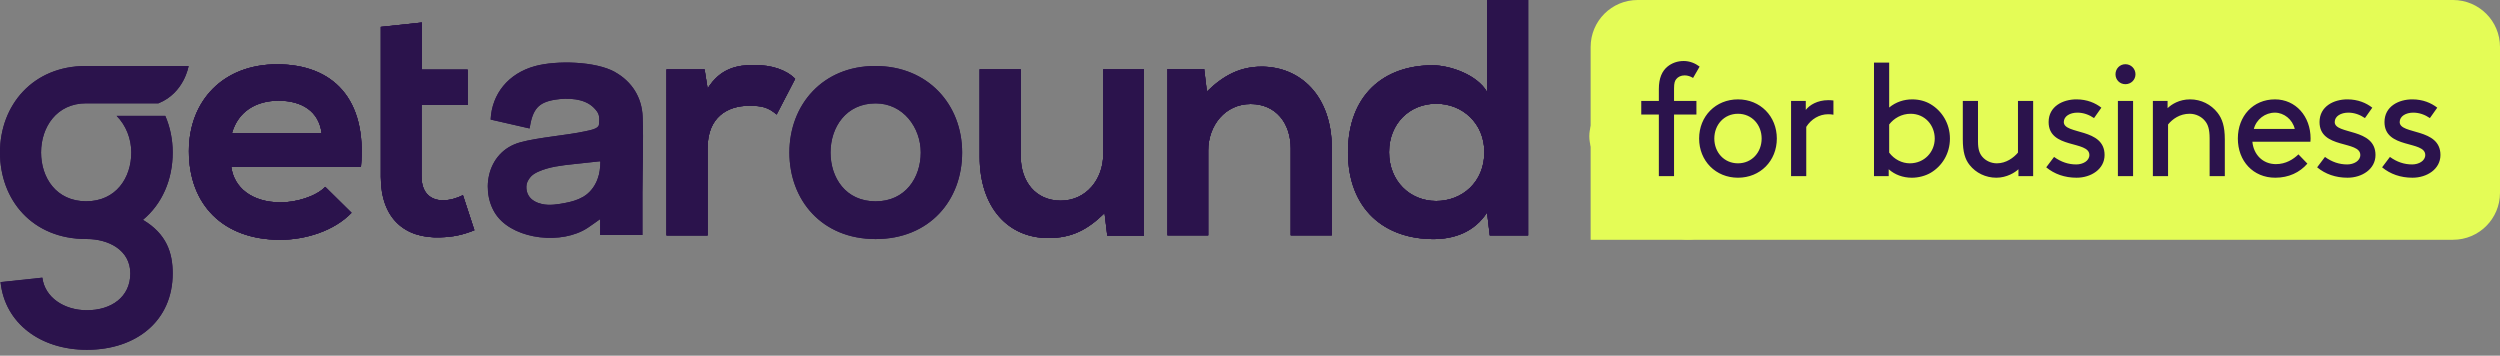
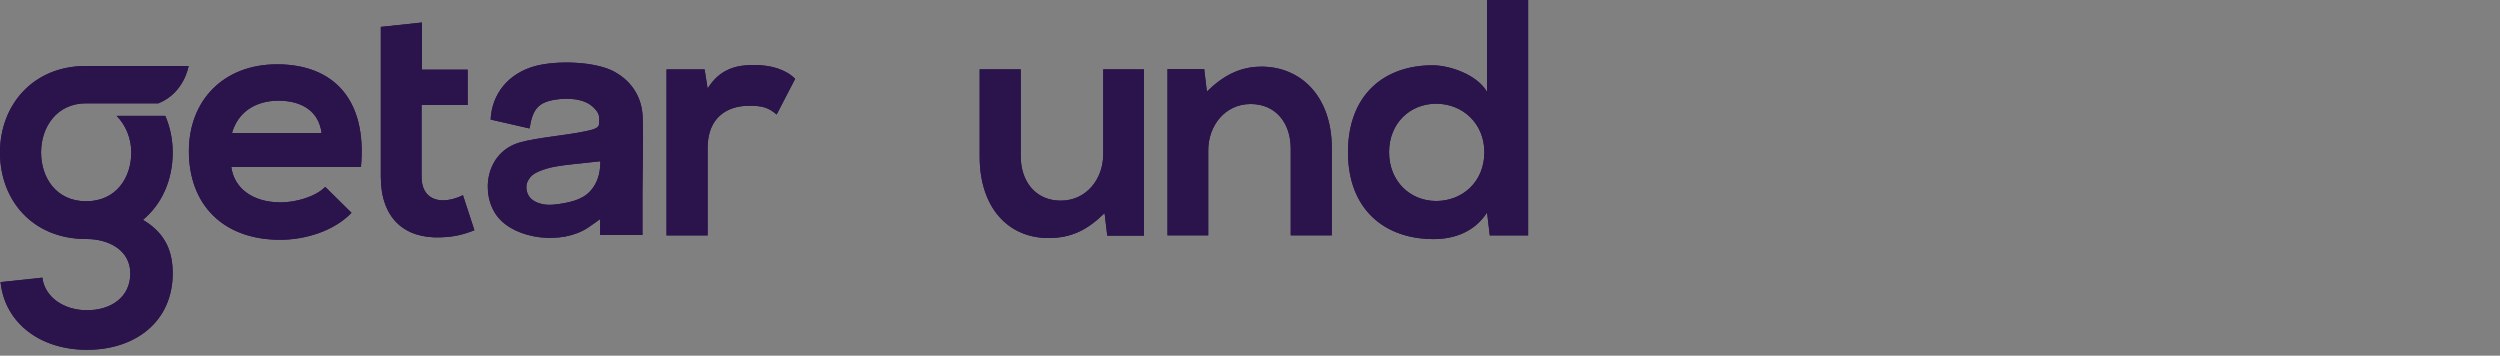
<svg xmlns="http://www.w3.org/2000/svg" xmlns:xlink="http://www.w3.org/1999/xlink" fill="none" viewBox="0 0 246 35">
  <rect x="0" y="0" width="246" height="35" fill="#808080" stroke="none" />
  <defs>
-     <path id="reuse-0" fill="#2B134C" d="M22.83 13.088c.597-2.122 2.386-3.182 4.572-3.182 2.321 0 3.975 1.06 4.242 3.182H22.83Zm4.438-6.759c-5.301 0-8.682 3.577-8.682 8.55 0 5.234 3.346 8.714 8.978 8.714 2.485 0 5.301-.861 7.025-2.652l-2.585-2.552c-.928.96-2.881 1.525-4.373 1.525-2.851 0-4.605-1.458-4.871-3.48H35.517c.632-6.727-2.779-10.105-8.249-10.105ZM43.604 19.712c-1.259 0-2.122-.761-2.122-2.321v-7.058h4.537V6.853h-4.505V2.216l-4.042.43V17.389c0 4.075 2.321 6.097 5.863 5.963 1.226-.032 2.187-.231 3.346-.697l-1.127-3.448c-.595.303-1.323.502-1.953.502M74.234 6.393c-1.657 0-3.346.299-4.605 2.321l-.298-1.888h-3.744V23.162h4.043v-8.615c0-3.015 1.955-4.142 4.075-4.142 1.326 0 1.888.167 2.716.861l1.823-3.51c-.896-.898-2.318-1.358-4.008-1.358M86.163 19.812c-2.95 0-4.438-2.321-4.438-4.804s1.525-4.836 4.438-4.836c2.716 0 4.438 2.386 4.438 4.836 0 2.45-1.493 4.804-4.438 4.804Zm-.035-13.319c-5.202 0-8.451 3.843-8.451 8.515 0 4.672 3.182 8.515 8.483 8.515 5.301 0 8.515-3.809 8.515-8.515 0-4.707-3.348-8.515-8.55-8.515M108.558 15.172c0 2.485-1.689 4.572-4.175 4.572-2.485 0-3.943-1.888-3.943-4.373V6.821h-4.042v8.582c0 5.07 2.848 8.018 6.759 8.018 2.286 0 3.843-.796 5.533-2.453l.266 2.221h3.609V6.821h-4.007v8.351ZM124.124 6.56c-2.055 0-3.709.828-5.366 2.453l-.266-2.221h-3.61V23.157h4.008v-8.351c0-2.485 1.689-4.572 4.174-4.572 2.485 0 3.943 1.888 3.943 4.376v8.548h4.043V14.575c0-5.135-3.083-8.018-6.926-8.018M141.322 19.779c-2.583 0-4.637-1.955-4.637-4.804 0-2.848 2.054-4.771 4.637-4.771 2.582 0 4.739 1.923 4.739 4.771 0 2.948-2.19 4.804-4.739 4.804ZM146.324 0v9.045c-.96-1.689-3.647-2.62-5.366-2.62-4.771 0-8.316 2.916-8.316 8.55 0 5.635 3.61 8.55 8.416 8.55 1.988 0 4.01-.662 5.269-2.619l.266 2.254h3.776V0h-4.045Z" />
    <path id="reuse-1" fill="#2B134C" d="M22.83 13.088c.597-2.122 2.386-3.182 4.572-3.182 2.321 0 3.975 1.06 4.242 3.182H22.83Zm4.438-6.759c-5.301 0-8.682 3.577-8.682 8.55 0 5.234 3.346 8.714 8.978 8.714 2.485 0 5.301-.861 7.025-2.652l-2.585-2.552c-.928.96-2.881 1.525-4.373 1.525-2.851 0-4.605-1.458-4.871-3.48H35.517c.632-6.727-2.779-10.105-8.249-10.105ZM43.604 19.712c-1.259 0-2.122-.761-2.122-2.321v-7.058h4.537V6.853h-4.505V2.216l-4.042.43V17.389c0 4.075 2.321 6.097 5.863 5.963 1.226-.032 2.187-.231 3.346-.697l-1.127-3.448c-.595.303-1.323.502-1.953.502M74.234 6.393c-1.657 0-3.346.299-4.605 2.321l-.298-1.888h-3.744V23.162h4.043v-8.615c0-3.015 1.955-4.142 4.075-4.142 1.326 0 1.888.167 2.716.861l1.823-3.51c-.896-.898-2.318-1.358-4.008-1.358M108.558 15.172c0 2.485-1.689 4.572-4.175 4.572-2.485 0-3.943-1.888-3.943-4.373V6.821h-4.042v8.582c0 5.07 2.848 8.018 6.759 8.018 2.286 0 3.843-.796 5.533-2.453l.266 2.221h3.609V6.821h-4.007v8.351ZM124.124 6.56c-2.055 0-3.709.828-5.366 2.453l-.266-2.221h-3.61V23.157h4.008v-8.351c0-2.485 1.689-4.572 4.174-4.572 2.485 0 3.943 1.888 3.943 4.376v8.548h4.043V14.575c0-5.135-3.083-8.018-6.926-8.018M141.322 19.779c-2.583 0-4.637-1.955-4.637-4.804 0-2.848 2.054-4.771 4.637-4.771 2.582 0 4.739 1.923 4.739 4.771 0 2.948-2.19 4.804-4.739 4.804ZM146.324 0v9.045c-.96-1.689-3.647-2.62-5.366-2.62-4.771 0-8.316 2.916-8.316 8.55 0 5.635 3.61 8.55 8.416 8.55 1.988 0 4.01-.662 5.269-2.619l.266 2.254h3.776V0h-4.045ZM57.361 19.379c-.522.303-1.119.47-1.716.585-.759.144-1.545.279-2.299.117-.527-.117-1.057-.371-1.331-.833-.172-.288-.229-.575-.219-.91.01-.333.142-.567.336-.838.211-.291.537-.478.871-.624 1.06-.465 2.229-.595 3.378-.719.629-.067 1.256-.134 1.886-.204.157-.017.316-.032.47-.052.075-.007.152-.017.226-.025.085-.007.109-.018.112.067.007.301-.03.562-.065.843-.037.296-.104.53-.204.811-.221.622-.612 1.189-1.139 1.582-.095.072-.199.142-.303.202m3.167-12.287c-1.928-1.082-5.789-1.162-7.876-.592-2.642.721-4.254 2.739-4.378 5.261l3.831.876c.303-1.923.881-2.567 2.515-2.831 1.206-.194 2.888-.154 3.821.806.517.532.575.781.492 1.649-.037.415-.873.55-1.368.659-1.791.391-4.607.597-6.371 1.082-3.475.955-3.963 5.164-2.221 7.336 1.801 2.244 6.309 2.744 8.841 1.087.383-.254.751-.527 1.236-.866v1.565h4.164c0-1.393-.005-2.829 0-4.189.012-2.483.11-4.97.02-7.448-.07-1.888-1.047-3.458-2.712-4.391M18.563 6.493H8.448C3.246 6.493 0 10.336 0 15.006c0 4.669 3.179 8.513 8.48 8.513h.077-.005c2.085 0 4.271 1.06 4.271 3.386 0 2.326-1.878 3.622-4.271 3.622-2.236 0-4.144-1.256-4.383-3.207L.055 27.76C.485 31.817 3.98 34.419 8.553 34.419c4.886 0 8.441-2.871 8.441-7.52 0-2-.592-3.883-2.928-5.266 1.881-1.56 2.928-3.95 2.928-6.632 0-1.284-.254-2.505-.731-3.6h-4.789c.923.923 1.445 2.251 1.445 3.6 0 2.485-1.493 4.804-4.438 4.804-2.945 0-4.438-2.318-4.438-4.804 0-2.485 1.525-4.836 4.438-4.836.037 0 .075 0 .112.005v-.005h7.01s-.005-.005-.005-.007h.007c2.525-1.012 2.955-3.664 2.955-3.664" />
  </defs>
-   <path fill="#E4FC56" d="M156.519 4.62c0-2.552 2.069-4.62 4.62-4.62h80.241c2.551 0 4.62 2.068 4.62 4.62V18.973c0 2.552-2.069 4.62-4.62 4.62h-84.861V4.62Z" />
  <use xlink:href="#reuse-0" />
  <use xlink:href="#reuse-1" />
  <use xlink:href="#reuse-0" />
  <use xlink:href="#reuse-1" />
-   <path fill="#E4FC56" d="M159.387 15.101c-1.043 0-1.568-.82-1.568-1.697s.539-1.709 1.568-1.709c.96 0 1.568.843 1.568 1.709 0 .866-.527 1.697-1.568 1.697Zm-.012-4.706c-1.838 0-2.986 1.358-2.986 3.009s1.124 3.009 2.997 3.009c1.873 0 3.009-1.346 3.009-3.009 0-1.663-1.183-3.009-3.021-3.009M166.086 22.262c-1.042 0-1.568-.82-1.568-1.697s.539-1.709 1.568-1.709c.96 0 1.568.843 1.568 1.709 0 .866-.527 1.697-1.568 1.697Zm-.012-4.706c-1.838 0-2.986 1.358-2.986 3.009 0 1.651 1.124 3.009 2.997 3.009 1.873 0 3.009-1.346 3.009-3.009 0-1.663-1.183-3.009-3.021-3.009M166.086 4.706c-1.042 0-1.568-.82-1.568-1.697 0-.877.539-1.709 1.568-1.709.96 0 1.568.843 1.568 1.709 0 .866-.527 1.697-1.568 1.697Zm-.012-4.706c-1.838 0-2.986 1.358-2.986 3.009 0 1.651 1.124 3.009 2.997 3.009 1.873 0 3.009-1.346 3.009-3.009 0-1.663-1.183-3.009-3.021-3.009M221.527 15.101c-1.043 0-1.569-.82-1.569-1.697s.539-1.709 1.569-1.709c.959 0 1.568.843 1.568 1.709 0 .866-.528 1.697-1.568 1.697Zm-.013-4.706c-1.838 0-2.986 1.358-2.986 3.009s1.125 3.009 2.998 3.009c1.873 0 3.008-1.346 3.008-3.009 0-1.663-1.183-3.009-3.021-3.009" />
-   <path fill="#2B134C" d="M240.14 15.253c0 1.384-1.321 2.234-2.753 2.234-1.18 0-2.187-.362-2.989-1.023l.771-1.023c.692.503 1.416.739 2.187.739.645 0 1.29-.346 1.29-.928 0-1.447-4.012-.566-4.012-3.241 0-1.558 1.416-2.234 2.737-2.234 1.054 0 1.872.362 2.455.818l-.724 1.023c-.488-.33-1.038-.535-1.636-.535-.724 0-1.337.346-1.337.928 0 1.258 4.011.551 4.011 3.241ZM233.748 15.253c0 1.384-1.321 2.234-2.753 2.234-1.18 0-2.187-.362-2.989-1.023l.771-1.023c.692.503 1.416.739 2.187.739.645 0 1.29-.346 1.29-.928 0-1.447-4.012-.566-4.012-3.241 0-1.558 1.416-2.234 2.737-2.234 1.054 0 1.872.362 2.455.818l-.724 1.023c-.488-.33-1.039-.535-1.636-.535-.724 0-1.338.346-1.338.928 0 1.258 4.012.551 4.012 3.241ZM227.346 13.947h-5.711c.11 1.243 1.007 2.203 2.313 2.203.975 0 1.715-.472 2.218-.96l.881.912c-.755.865-1.825 1.385-3.162 1.385-2.171 0-3.681-1.636-3.681-3.854 0-2.218 1.51-3.854 3.65-3.854 2.045 0 3.508 1.668 3.508 3.854 0 .063 0 .173-.016.315Zm-3.492-2.863c-.96 0-1.825.645-2.077 1.605h4.027c-.22-.944-1.069-1.605-1.95-1.605ZM213.29 9.935v.708c.393-.378 1.148-.865 2.218-.865 1.085 0 2.061.503 2.69 1.306.472.598.724 1.353.724 2.627v3.619h-1.495v-3.697c0-.944-.173-1.385-.44-1.715-.346-.441-.913-.724-1.526-.724-.976 0-1.684.519-2.124 1.054v5.082h-1.495V9.935h1.448ZM208.401 17.33V9.935h1.494v7.394h-1.494Zm-.236-10.021c0-.551.424-.991.975-.991.551 0 .991.441.991.991s-.44.975-.991.975c-.551 0-.975-.425-.975-.975ZM207.09 15.253c0 1.384-1.322 2.234-2.753 2.234-1.18 0-2.187-.362-2.989-1.023l.771-1.023c.692.503 1.415.739 2.186.739.645 0 1.29-.346 1.29-.928 0-1.447-4.011-.566-4.011-3.241 0-1.558 1.416-2.234 2.737-2.234 1.054 0 1.872.362 2.454.818l-.723 1.023c-.488-.33-1.039-.535-1.637-.535-.723 0-1.337.346-1.337.928 0 1.258 4.012.551 4.012 3.241ZM196.444 17.487c-1.054 0-2.014-.472-2.627-1.243-.457-.566-.677-1.29-.677-2.533V9.935h1.495v4.012c0 .755.157 1.164.424 1.479.331.393.866.645 1.432.645.913 0 1.652-.551 2.077-1.054V9.935h1.494v7.394h-1.447v-.676c-.33.315-1.148.834-2.171.834ZM185.848 16.653v.676h-1.447V6.16h1.494v4.421c.661-.551 1.464-.802 2.266-.802.692 0 1.306.173 1.809.472 1.117.661 1.904 1.904 1.904 3.382 0 1.479-.771 2.706-1.888 3.367-.504.299-1.196.488-1.857.488-.881 0-1.683-.299-2.281-.834Zm.047-4.405v2.769c.504.676 1.275 1.054 2.03 1.054 1.432 0 2.454-1.117 2.454-2.438 0-1.29-.944-2.438-2.375-2.438-.897 0-1.652.456-2.109 1.054ZM180.41 9.888v1.4c-.173-.032-.314-.047-.519-.047-.865 0-1.668.472-2.155 1.243v4.846h-1.495V9.935h1.448v.881c.361-.472 1.132-.96 2.218-.96.094 0 .267 0 .503.031ZM167.194 13.633c0-2.203 1.636-3.854 3.823-3.854 2.187 0 3.823 1.652 3.823 3.854 0 2.203-1.636 3.854-3.823 3.854-2.187 0-3.823-1.652-3.823-3.854Zm1.495 0c0 1.353.96 2.438 2.328 2.438 1.369 0 2.329-1.085 2.329-2.438s-.96-2.438-2.329-2.438c-1.368 0-2.328 1.085-2.328 2.438ZM167.243 6.553l-.645 1.117c-.252-.157-.535-.252-.834-.252-.346 0-.645.142-.818.362-.142.173-.22.378-.22.928V9.935h2.202v1.337h-2.202v6.057h-1.495v-6.057H161.5V9.935h1.731V8.756c0-1.07.315-1.762.85-2.203.424-.346.975-.551 1.589-.551.597 0 1.132.22 1.573.551Z" />
</svg>